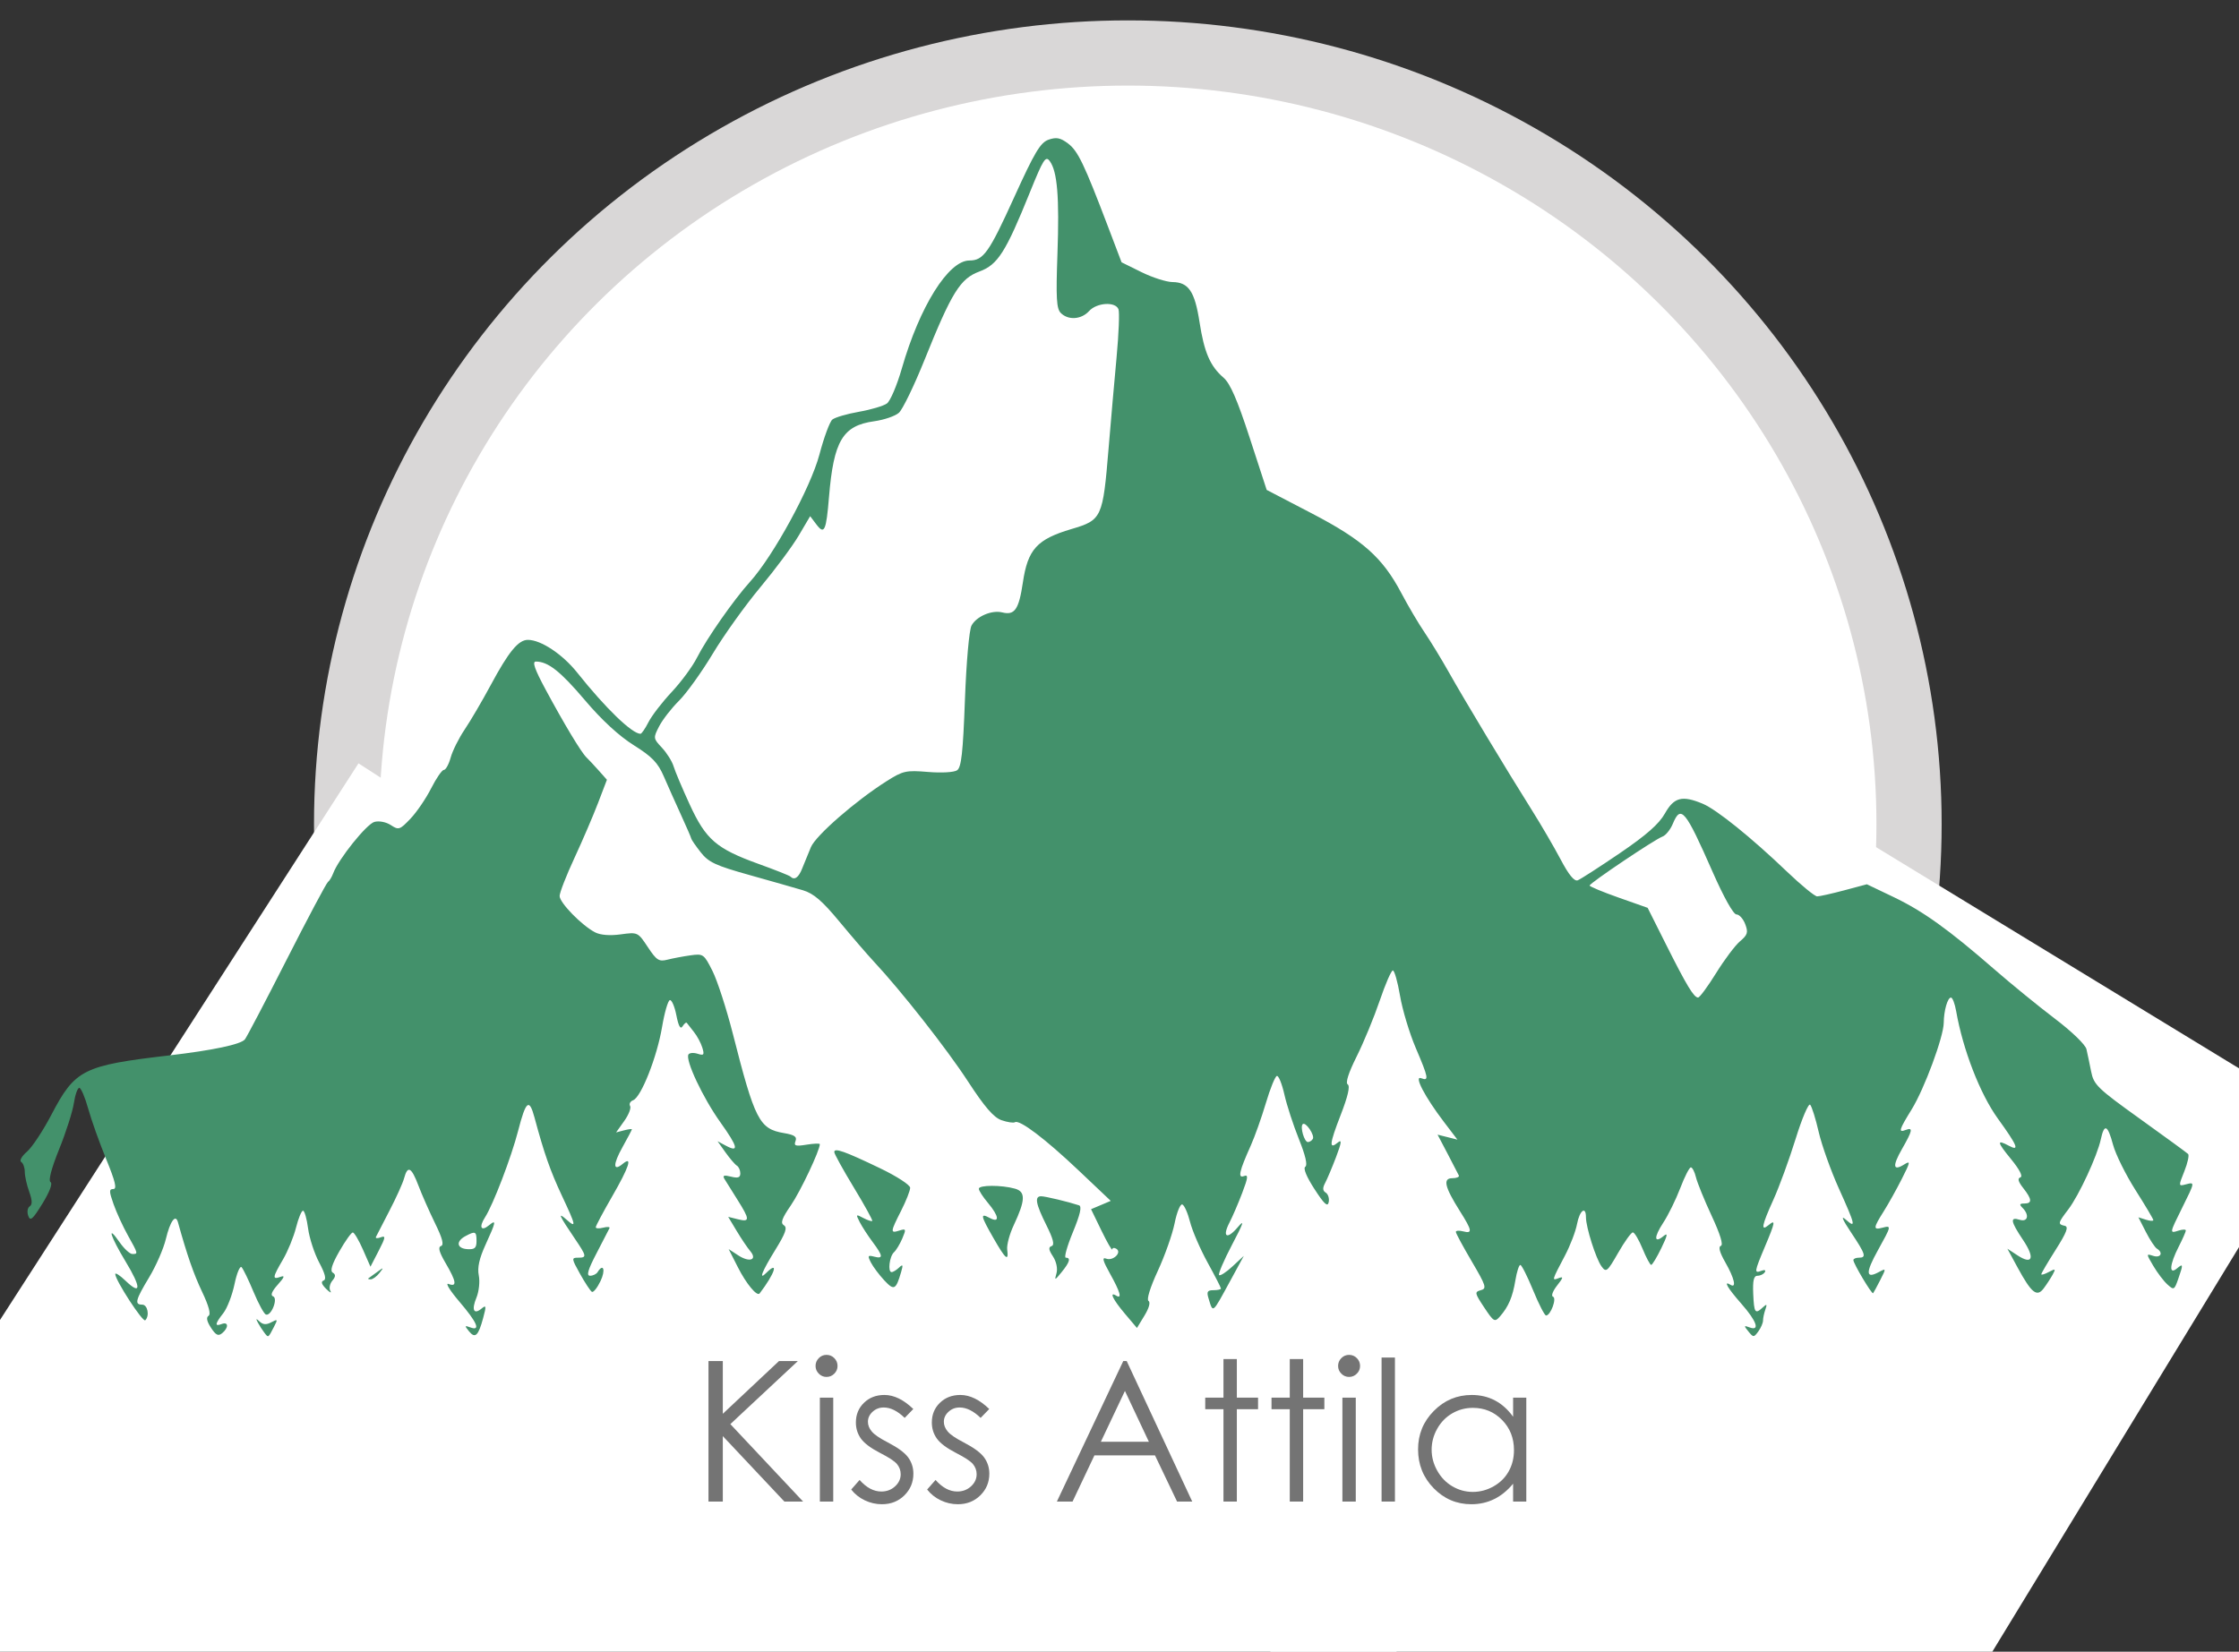
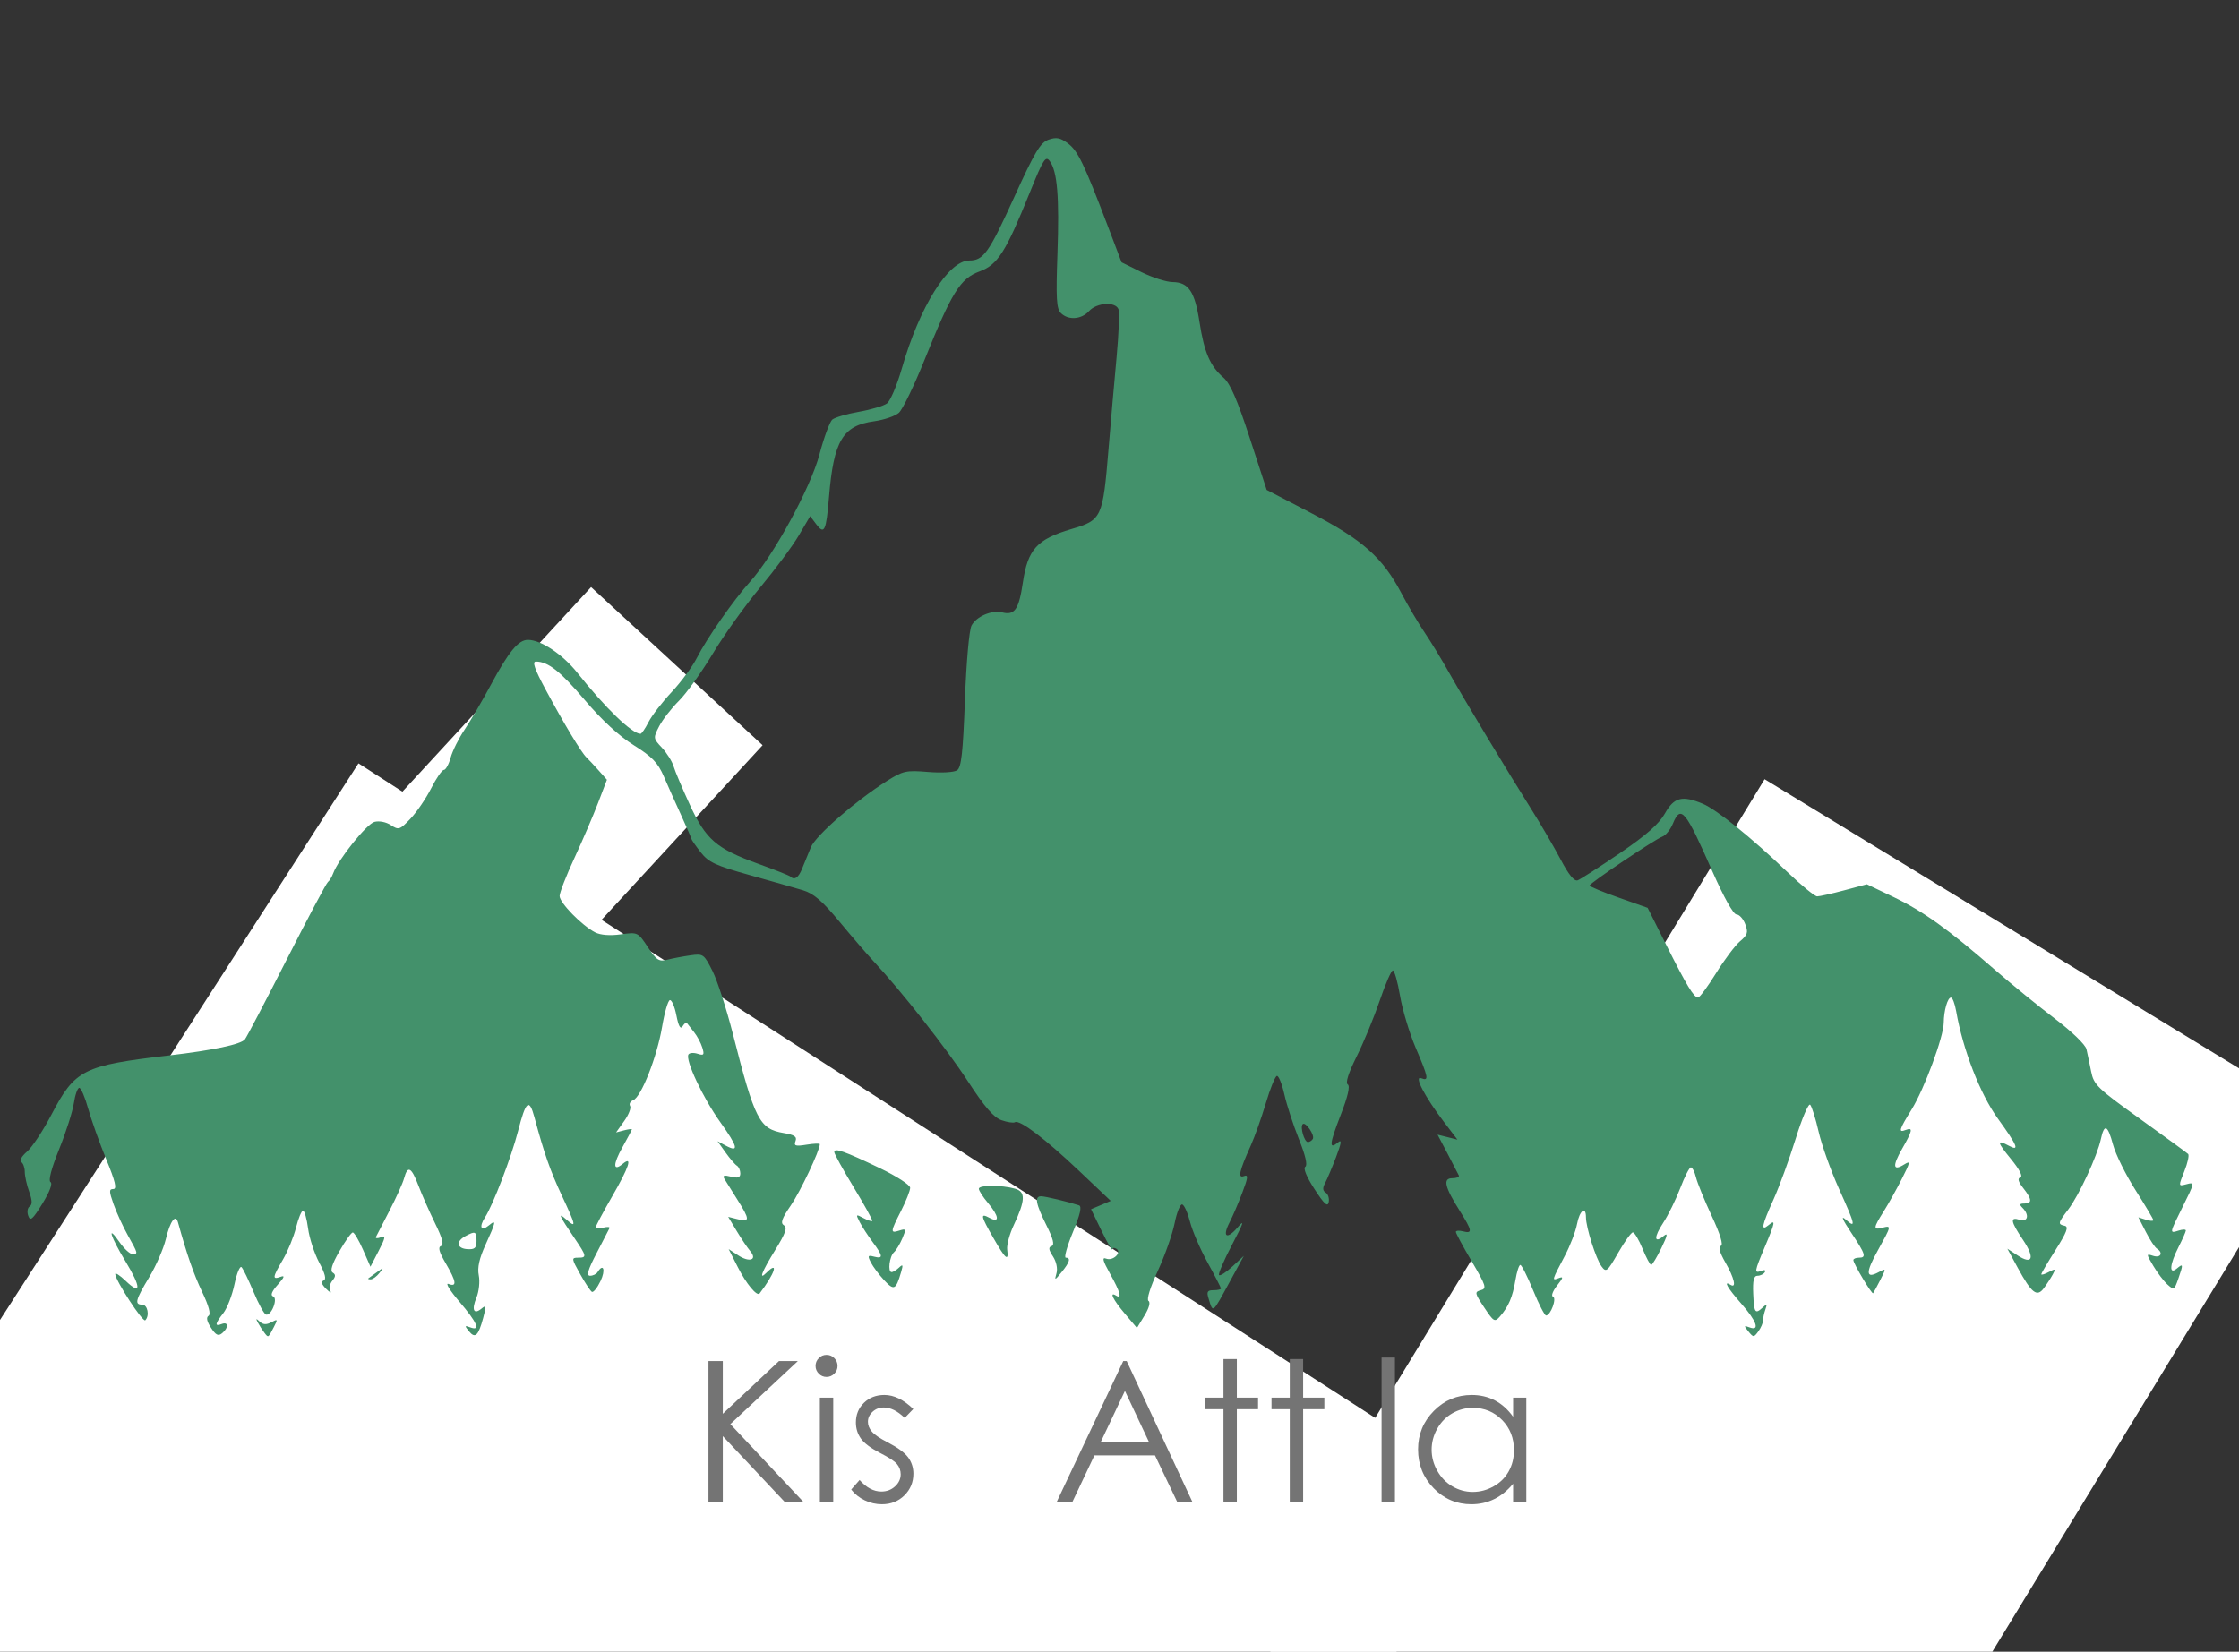
<svg xmlns="http://www.w3.org/2000/svg" width="100%" height="100%" viewBox="0 0 103 76" version="1.1" xml:space="preserve" style="fill-rule:evenodd;clip-rule:evenodd;stroke-linecap:round;stroke-linejoin:round;stroke-miterlimit:1.5;">
  <rect x="0" y="0" width="103" height="76" fill="#333333" stroke="none" />
-   <ellipse cx="51.883" cy="37.92" rx="35.938" ry="35.482" style="fill:#fff;stroke:#d9d7d7;stroke-width:3px;" />
  <path d="M106.656,51.386l-25.48,-15.532l-23.995,39.363l25.48,15.532l23.995,-39.363Z" style="fill:#fff;" />
  <path d="M35.082,34.29l-7.89,-7.276l-9.594,10.404l7.89,7.276l9.594,-10.404Z" style="fill:#fff;" />
  <path d="M45.316,105.384l23.531,-36.547l-52.356,-33.712l-23.532,36.547l52.357,33.712Z" style="fill:#fff;" />
  <path id="path3724" d="M9.706,61.093c-0.191,-0.29 -0.229,-0.476 -0.112,-0.548c0.115,-0.071 0.012,-0.457 -0.295,-1.101c-0.393,-0.829 -0.692,-1.689 -1.113,-3.206c-0.11,-0.394 -0.359,-0.047 -0.556,0.774c-0.106,0.443 -0.45,1.232 -0.764,1.754c-0.635,1.053 -0.689,1.265 -0.323,1.265c0.249,0 0.348,0.511 0.14,0.719c-0.11,0.11 -1.369,-1.827 -1.381,-2.122c-0.004,-0.086 0.211,0.051 0.475,0.305c0.725,0.695 0.726,0.31 0.001,-0.886c-0.698,-1.152 -0.887,-1.761 -0.274,-0.885c0.206,0.295 0.468,0.537 0.582,0.538c0.275,0.004 0.273,-0.006 -0.203,-0.857c-0.227,-0.405 -0.522,-1.05 -0.658,-1.434c-0.21,-0.596 -0.212,-0.698 -0.012,-0.698c0.176,0 0.094,-0.344 -0.327,-1.372c-0.309,-0.754 -0.682,-1.801 -0.829,-2.327c-0.146,-0.526 -0.331,-0.956 -0.409,-0.956c-0.079,0 -0.191,0.318 -0.25,0.706c-0.059,0.389 -0.363,1.341 -0.676,2.115c-0.358,0.888 -0.505,1.448 -0.397,1.514c0.104,0.065 -0.04,0.449 -0.371,0.987c-0.453,0.736 -0.561,0.829 -0.655,0.564c-0.063,-0.174 -0.033,-0.369 0.066,-0.432c0.129,-0.083 0.122,-0.278 -0.022,-0.677c-0.112,-0.309 -0.203,-0.72 -0.203,-0.914c0,-0.194 -0.074,-0.398 -0.165,-0.454c-0.092,-0.057 0.026,-0.267 0.265,-0.472c0.236,-0.203 0.74,-0.965 1.12,-1.692c1.095,-2.094 1.453,-2.274 5.43,-2.739c2.01,-0.235 3.288,-0.506 3.476,-0.736c0.081,-0.099 0.946,-1.75 1.921,-3.669c0.975,-1.918 1.83,-3.527 1.899,-3.574c0.069,-0.048 0.178,-0.228 0.243,-0.402c0.242,-0.653 1.536,-2.265 1.896,-2.363c0.216,-0.058 0.537,0.004 0.757,0.149c0.358,0.235 0.411,0.217 0.902,-0.298c0.287,-0.302 0.714,-0.93 0.95,-1.395c0.236,-0.466 0.5,-0.848 0.585,-0.848c0.086,0 0.227,-0.256 0.313,-0.568c0.086,-0.313 0.376,-0.893 0.643,-1.289c0.267,-0.396 0.808,-1.318 1.201,-2.049c0.825,-1.536 1.271,-2.078 1.708,-2.078c0.6,0 1.595,0.661 2.27,1.508c1.297,1.63 2.522,2.814 2.91,2.814c0.053,0 0.219,-0.243 0.37,-0.54c0.152,-0.298 0.632,-0.92 1.067,-1.384c0.435,-0.464 0.958,-1.175 1.162,-1.579c0.442,-0.875 1.689,-2.66 2.44,-3.492c1.075,-1.19 2.792,-4.339 3.193,-5.856c0.207,-0.785 0.475,-1.509 0.594,-1.608c0.12,-0.099 0.671,-0.261 1.224,-0.358c0.554,-0.097 1.133,-0.27 1.288,-0.383c0.155,-0.114 0.462,-0.836 0.683,-1.605c0.819,-2.853 2.145,-4.973 3.109,-4.973c0.648,0 0.902,-0.359 2.06,-2.908c0.946,-2.082 1.207,-2.519 1.583,-2.651c0.357,-0.125 0.541,-0.09 0.892,0.172c0.455,0.34 0.741,0.935 1.834,3.807l0.632,1.663l0.915,0.452c0.502,0.248 1.145,0.454 1.428,0.457c0.739,0.008 1.025,0.431 1.243,1.839c0.215,1.395 0.489,2.031 1.104,2.56c0.306,0.263 0.633,1.014 1.203,2.763l0.783,2.402l2.065,1.075c2.357,1.227 3.265,2.035 4.132,3.677c0.31,0.587 0.79,1.4 1.067,1.807c0.276,0.407 0.778,1.23 1.115,1.829c0.707,1.258 2.667,4.514 3.807,6.325c0.432,0.686 1.034,1.718 1.338,2.293c0.372,0.706 0.628,1.018 0.785,0.957c0.128,-0.049 0.998,-0.61 1.933,-1.246c1.224,-0.833 1.806,-1.346 2.078,-1.83c0.419,-0.746 0.792,-0.842 1.737,-0.448c0.64,0.268 2.235,1.553 3.88,3.128c0.653,0.625 1.277,1.136 1.386,1.136c0.109,0 0.668,-0.125 1.243,-0.278l1.044,-0.279l1.227,0.587c1.353,0.647 2.536,1.496 4.649,3.336c0.77,0.67 2.016,1.686 2.769,2.258c0.78,0.591 1.407,1.197 1.456,1.406c0.047,0.202 0.144,0.665 0.216,1.028c0.12,0.61 0.29,0.775 2.245,2.177c1.164,0.835 2.161,1.563 2.217,1.619c0.056,0.056 -0.023,0.414 -0.175,0.795c-0.273,0.681 -0.272,0.692 0.062,0.604c0.432,-0.113 0.433,-0.124 -0.159,1.07c-0.591,1.192 -0.591,1.189 -0.166,1.055c0.183,-0.059 0.332,-0.06 0.332,-0.004c0,0.055 -0.149,0.394 -0.332,0.752c-0.412,0.808 -0.454,1.305 -0.083,0.998c0.298,-0.248 0.304,-0.206 0.064,0.482c-0.177,0.507 -0.2,0.519 -0.496,0.251c-0.171,-0.155 -0.462,-0.538 -0.647,-0.851c-0.336,-0.57 -0.336,-0.57 -0.002,-0.464c0.342,0.108 0.468,-0.147 0.165,-0.334c-0.093,-0.057 -0.322,-0.405 -0.51,-0.773l-0.341,-0.668l0.343,0.109c0.189,0.06 0.344,0.069 0.344,0.02c0,-0.049 -0.37,-0.671 -0.821,-1.382c-0.452,-0.712 -0.916,-1.65 -1.032,-2.084c-0.248,-0.926 -0.404,-0.995 -0.564,-0.249c-0.166,0.767 -1.007,2.581 -1.493,3.219c-0.482,0.632 -0.494,0.687 -0.165,0.758c0.188,0.041 0.089,0.303 -0.416,1.1c-0.364,0.575 -0.663,1.083 -0.663,1.128c0,0.045 0.156,-0.001 0.345,-0.103c0.307,-0.163 0.327,-0.15 0.179,0.119c-0.092,0.167 -0.276,0.451 -0.41,0.63c-0.315,0.422 -0.559,0.229 -1.199,-0.945l-0.475,-0.875l0.465,0.305c0.692,0.454 0.813,0.122 0.256,-0.707c-0.576,-0.858 -0.613,-1.075 -0.158,-0.93c0.378,0.119 0.46,-0.222 0.133,-0.549c-0.155,-0.155 -0.137,-0.199 0.083,-0.199c0.37,0 0.357,-0.194 -0.051,-0.712c-0.232,-0.296 -0.272,-0.444 -0.131,-0.491c0.127,-0.043 -0.035,-0.359 -0.434,-0.846c-0.648,-0.79 -0.666,-0.915 -0.088,-0.606c0.501,0.268 0.389,-0.004 -0.516,-1.257c-0.815,-1.129 -1.604,-3.161 -1.916,-4.941c-0.06,-0.343 -0.167,-0.623 -0.238,-0.623c-0.156,0 -0.327,0.597 -0.333,1.163c-0.008,0.646 -0.889,3.029 -1.471,3.975c-0.592,0.961 -0.629,1.088 -0.275,0.952c0.343,-0.131 0.312,0.027 -0.172,0.874c-0.453,0.792 -0.418,1.038 0.102,0.713c0.295,-0.184 0.283,-0.113 -0.114,0.669c-0.244,0.482 -0.62,1.156 -0.836,1.498c-0.479,0.758 -0.487,0.859 -0.061,0.747c0.431,-0.112 0.428,-0.101 -0.206,1.045c-0.567,1.024 -0.557,1.318 0.036,1c0.355,-0.19 0.355,-0.188 0.076,0.361c-0.154,0.303 -0.302,0.576 -0.328,0.606c-0.056,0.065 -0.908,-1.364 -0.908,-1.524c0,-0.06 0.113,-0.11 0.25,-0.11c0.363,0 0.316,-0.153 -0.359,-1.166c-0.389,-0.582 -0.479,-0.797 -0.25,-0.595c0.493,0.434 0.46,0.282 -0.311,-1.429c-0.368,-0.818 -0.785,-1.987 -0.926,-2.598c-0.14,-0.611 -0.317,-1.174 -0.392,-1.251c-0.076,-0.077 -0.378,0.633 -0.671,1.579c-0.294,0.946 -0.751,2.198 -1.016,2.782c-0.539,1.191 -0.597,1.485 -0.231,1.182c0.338,-0.281 0.317,-0.151 -0.167,0.997c-0.488,1.159 -0.498,1.231 -0.157,1.101c0.147,-0.057 0.214,-0.029 0.156,0.065c-0.056,0.09 -0.206,0.164 -0.335,0.164c-0.173,0 -0.224,0.213 -0.198,0.832c0.038,0.882 0.087,0.952 0.442,0.623c0.184,-0.17 0.205,-0.152 0.117,0.097c-0.059,0.167 -0.108,0.396 -0.108,0.508c0,0.112 -0.097,0.338 -0.216,0.501c-0.208,0.283 -0.227,0.283 -0.458,0c-0.215,-0.264 -0.209,-0.284 0.051,-0.186c0.495,0.185 0.334,-0.284 -0.374,-1.088c-0.641,-0.729 -0.846,-1.085 -0.499,-0.871c0.288,0.178 0.177,-0.307 -0.237,-1.03c-0.262,-0.458 -0.333,-0.72 -0.207,-0.761c0.123,-0.041 -0.026,-0.53 -0.422,-1.381c-0.337,-0.724 -0.662,-1.522 -0.723,-1.774c-0.06,-0.251 -0.166,-0.457 -0.235,-0.457c-0.068,0 -0.288,0.43 -0.488,0.956c-0.201,0.526 -0.553,1.243 -0.784,1.594c-0.44,0.669 -0.425,0.978 0.029,0.601c0.196,-0.162 0.166,-0.014 -0.112,0.558c-0.208,0.429 -0.42,0.779 -0.47,0.779c-0.05,0 -0.23,-0.337 -0.399,-0.748c-0.169,-0.411 -0.369,-0.748 -0.445,-0.748c-0.076,0 -0.379,0.423 -0.675,0.939c-0.499,0.872 -0.553,0.917 -0.765,0.626c-0.258,-0.352 -0.717,-1.8 -0.717,-2.26c0,-0.541 -0.292,-0.319 -0.411,0.312c-0.063,0.338 -0.314,0.993 -0.558,1.455c-0.608,1.155 -0.608,1.156 -0.289,1.034c0.232,-0.089 0.219,-0.027 -0.073,0.343c-0.195,0.249 -0.279,0.478 -0.186,0.509c0.188,0.063 -0.108,0.866 -0.318,0.866c-0.066,0 -0.335,-0.523 -0.597,-1.163c-0.263,-0.64 -0.527,-1.164 -0.587,-1.164c-0.061,0 -0.163,0.317 -0.227,0.706c-0.128,0.772 -0.317,1.214 -0.71,1.665c-0.24,0.274 -0.285,0.248 -0.726,-0.416c-0.438,-0.66 -0.448,-0.714 -0.156,-0.792c0.284,-0.075 0.245,-0.201 -0.416,-1.326c-0.402,-0.683 -0.731,-1.293 -0.731,-1.356c0,-0.062 0.15,-0.074 0.333,-0.026c0.444,0.116 0.42,-0.032 -0.149,-0.935c-0.701,-1.112 -0.793,-1.51 -0.347,-1.51c0.196,0 0.332,-0.057 0.301,-0.125c-0.031,-0.069 -0.264,-0.519 -0.518,-1.002l-0.461,-0.877l0.457,0.114l0.456,0.115l-0.622,-0.817c-0.88,-1.156 -1.393,-2.143 -1.045,-2.009c0.367,0.141 0.34,-0.012 -0.256,-1.408c-0.286,-0.673 -0.609,-1.747 -0.717,-2.387c-0.109,-0.64 -0.257,-1.163 -0.33,-1.163c-0.073,0 -0.344,0.623 -0.603,1.385c-0.259,0.762 -0.735,1.918 -1.06,2.568c-0.38,0.762 -0.527,1.221 -0.412,1.292c0.117,0.072 0.006,0.553 -0.329,1.413c-0.517,1.333 -0.543,1.605 -0.117,1.252c0.18,-0.15 0.157,0.021 -0.091,0.674c-0.183,0.481 -0.41,1.019 -0.504,1.195c-0.123,0.231 -0.115,0.355 0.028,0.444c0.11,0.068 0.172,0.264 0.137,0.436c-0.049,0.238 -0.206,0.094 -0.656,-0.602c-0.366,-0.564 -0.527,-0.957 -0.42,-1.026c0.111,-0.073 0.005,-0.525 -0.296,-1.274c-0.257,-0.639 -0.557,-1.56 -0.667,-2.049c-0.11,-0.488 -0.265,-0.873 -0.345,-0.855c-0.08,0.018 -0.308,0.579 -0.506,1.247c-0.199,0.668 -0.513,1.551 -0.698,1.963c-0.529,1.178 -0.603,1.51 -0.31,1.398c0.205,-0.079 0.191,0.06 -0.081,0.775c-0.182,0.479 -0.445,1.091 -0.584,1.359c-0.352,0.681 -0.116,0.807 0.389,0.208c0.317,-0.376 0.251,-0.176 -0.27,0.812c-0.379,0.721 -0.649,1.352 -0.599,1.401c0.049,0.05 0.326,-0.129 0.614,-0.396l0.524,-0.487l-0.633,1.164c-0.831,1.525 -0.778,1.483 -0.991,0.789c-0.094,-0.304 -0.051,-0.374 0.228,-0.374c0.19,0 0.344,-0.034 0.344,-0.077c0,-0.043 -0.277,-0.582 -0.616,-1.199c-0.339,-0.617 -0.702,-1.457 -0.806,-1.868c-0.104,-0.41 -0.265,-0.771 -0.357,-0.801c-0.092,-0.031 -0.251,0.357 -0.352,0.862c-0.101,0.505 -0.45,1.494 -0.775,2.197c-0.349,0.754 -0.524,1.32 -0.427,1.38c0.098,0.06 0.024,0.332 -0.184,0.672l-0.347,0.572l-0.559,-0.661c-0.545,-0.644 -0.733,-1.034 -0.398,-0.827c0.282,0.174 0.186,-0.173 -0.28,-1.006c-0.338,-0.605 -0.381,-0.774 -0.179,-0.696c0.318,0.122 0.738,-0.287 0.467,-0.454c-0.096,-0.06 -0.18,-0.048 -0.187,0.026c-0.008,0.074 -0.23,-0.311 -0.495,-0.856l-0.481,-0.991l0.453,-0.191l0.453,-0.192l-1.471,-1.394c-1.544,-1.463 -2.723,-2.357 -2.936,-2.225c-0.07,0.043 -0.348,0.001 -0.618,-0.093c-0.36,-0.126 -0.774,-0.605 -1.543,-1.785c-0.976,-1.499 -3.065,-4.159 -4.336,-5.521c-0.298,-0.32 -1.008,-1.144 -1.577,-1.831c-0.785,-0.949 -1.188,-1.296 -1.675,-1.442c-0.352,-0.105 -1.461,-0.421 -2.463,-0.702c-1.563,-0.437 -1.884,-0.587 -2.245,-1.048c-0.231,-0.296 -0.426,-0.578 -0.432,-0.626c-0.006,-0.047 -0.218,-0.535 -0.469,-1.084c-0.251,-0.549 -0.609,-1.349 -0.795,-1.779c-0.274,-0.633 -0.539,-0.908 -1.386,-1.439c-0.675,-0.423 -1.473,-1.159 -2.241,-2.066c-1.13,-1.333 -1.698,-1.781 -2.259,-1.781c-0.178,0 -0.055,0.353 0.448,1.288c0.856,1.59 1.641,2.895 1.879,3.122c0.099,0.094 0.351,0.364 0.561,0.6l0.381,0.429l-0.406,1.063c-0.223,0.584 -0.712,1.724 -1.087,2.533c-0.376,0.809 -0.683,1.598 -0.683,1.753c0,0.312 1.025,1.36 1.636,1.674c0.244,0.125 0.681,0.159 1.175,0.091c0.781,-0.107 0.791,-0.103 1.246,0.585c0.402,0.608 0.514,0.68 0.902,0.58c0.244,-0.062 0.72,-0.152 1.056,-0.199c0.594,-0.084 0.625,-0.061 1.018,0.72c0.223,0.443 0.643,1.741 0.935,2.884c1.014,3.983 1.219,4.382 2.347,4.573c0.49,0.083 0.614,0.168 0.536,0.37c-0.084,0.22 -0.001,0.247 0.509,0.164c0.335,-0.054 0.61,-0.065 0.61,-0.023c0,0.29 -0.894,2.178 -1.334,2.818c-0.414,0.601 -0.487,0.811 -0.318,0.915c0.168,0.104 0.077,0.363 -0.395,1.129c-0.616,0.997 -0.785,1.431 -0.414,1.059c0.594,-0.593 0.39,0.033 -0.308,0.947c-0.119,0.155 -0.615,-0.442 -1.003,-1.209l-0.422,-0.831l0.439,0.287c0.524,0.344 0.897,0.209 0.551,-0.199c-0.128,-0.151 -0.408,-0.567 -0.622,-0.924l-0.389,-0.648l0.445,0.111c0.56,0.141 0.557,0.016 -0.021,-0.901c-0.256,-0.406 -0.525,-0.835 -0.596,-0.953c-0.098,-0.163 -0.025,-0.189 0.3,-0.107c0.323,0.081 0.429,0.044 0.429,-0.15c0,-0.142 -0.071,-0.302 -0.158,-0.355c-0.087,-0.054 -0.323,-0.329 -0.524,-0.611l-0.365,-0.513l0.372,0.199c0.633,0.339 0.572,0.07 -0.246,-1.077c-0.802,-1.123 -1.619,-2.863 -1.464,-3.115c0.047,-0.076 0.237,-0.091 0.421,-0.032c0.289,0.092 0.319,0.053 0.216,-0.284c-0.066,-0.215 -0.241,-0.54 -0.389,-0.723c-0.148,-0.183 -0.293,-0.368 -0.322,-0.411c-0.029,-0.043 -0.116,0.025 -0.194,0.151c-0.099,0.16 -0.187,0.008 -0.288,-0.503c-0.079,-0.404 -0.215,-0.718 -0.3,-0.698c-0.086,0.019 -0.248,0.578 -0.359,1.241c-0.232,1.375 -0.962,3.224 -1.328,3.364c-0.135,0.052 -0.199,0.171 -0.142,0.264c0.057,0.092 -0.064,0.404 -0.27,0.693l-0.374,0.525l0.364,-0.095c0.2,-0.052 0.363,-0.074 0.363,-0.048c0,0.025 -0.195,0.396 -0.434,0.824c-0.445,0.795 -0.438,1.14 0.015,0.764c0.466,-0.386 0.29,0.151 -0.495,1.51c-0.411,0.713 -0.748,1.347 -0.748,1.407c0,0.061 0.154,0.07 0.342,0.021c0.188,-0.049 0.319,-0.039 0.29,0.022c-0.029,0.062 -0.296,0.58 -0.594,1.151c-0.402,0.772 -0.479,1.039 -0.299,1.039c0.133,0 0.288,-0.075 0.344,-0.166c0.268,-0.432 0.379,-0.099 0.137,0.408c-0.151,0.316 -0.331,0.54 -0.4,0.497c-0.069,-0.042 -0.313,-0.413 -0.543,-0.824c-0.393,-0.704 -0.399,-0.746 -0.096,-0.746c0.418,0 0.408,-0.061 -0.15,-0.885c-0.721,-1.064 -0.795,-1.233 -0.389,-0.877c0.479,0.421 0.46,0.318 -0.205,-1.102c-0.535,-1.145 -0.808,-1.926 -1.259,-3.599c-0.239,-0.886 -0.394,-0.757 -0.749,0.623c-0.31,1.208 -1.151,3.406 -1.524,3.984c-0.292,0.452 -0.181,0.668 0.187,0.363c0.344,-0.285 0.322,-0.162 -0.161,0.892c-0.291,0.638 -0.384,1.057 -0.312,1.417c0.057,0.282 0.008,0.739 -0.106,1.017c-0.237,0.571 -0.126,0.807 0.237,0.506c0.21,-0.175 0.22,-0.117 0.071,0.433c-0.223,0.827 -0.369,0.963 -0.654,0.612c-0.207,-0.255 -0.201,-0.275 0.056,-0.179c0.498,0.187 0.327,-0.218 -0.498,-1.184c-0.435,-0.509 -0.659,-0.875 -0.499,-0.813c0.401,0.154 0.365,-0.108 -0.131,-0.955c-0.299,-0.51 -0.362,-0.74 -0.215,-0.789c0.147,-0.049 0.069,-0.351 -0.273,-1.048c-0.263,-0.539 -0.608,-1.319 -0.765,-1.735c-0.324,-0.853 -0.495,-0.941 -0.658,-0.339c-0.061,0.229 -0.365,0.902 -0.675,1.497c-0.31,0.594 -0.589,1.136 -0.621,1.205c-0.031,0.069 0.069,0.077 0.222,0.018c0.236,-0.091 0.22,0.008 -0.097,0.623l-0.377,0.73l-0.345,-0.786c-0.19,-0.433 -0.4,-0.788 -0.467,-0.79c-0.067,-0.002 -0.344,0.387 -0.617,0.864c-0.343,0.601 -0.437,0.903 -0.305,0.985c0.141,0.087 0.135,0.184 -0.021,0.372c-0.116,0.141 -0.157,0.352 -0.09,0.47c0.066,0.118 -0.021,0.075 -0.194,-0.096c-0.212,-0.21 -0.25,-0.334 -0.117,-0.384c0.137,-0.051 0.074,-0.306 -0.204,-0.83c-0.221,-0.416 -0.451,-1.122 -0.51,-1.569c-0.059,-0.447 -0.164,-0.813 -0.233,-0.813c-0.069,0 -0.213,0.35 -0.321,0.777c-0.107,0.427 -0.378,1.088 -0.601,1.469c-0.483,0.825 -0.5,0.936 -0.115,0.798c0.217,-0.078 0.186,0.012 -0.125,0.361c-0.271,0.302 -0.346,0.49 -0.216,0.536c0.244,0.088 -0.082,0.92 -0.329,0.838c-0.085,-0.029 -0.341,-0.498 -0.569,-1.044c-0.227,-0.545 -0.474,-1.056 -0.549,-1.134c-0.074,-0.078 -0.221,0.272 -0.326,0.78c-0.106,0.507 -0.337,1.106 -0.514,1.332c-0.388,0.493 -0.408,0.629 -0.074,0.501c0.312,-0.12 0.327,0.168 0.021,0.421c-0.179,0.149 -0.29,0.095 -0.516,-0.25l0,0Zm12.215,-3.989c0,-0.447 -0.053,-0.471 -0.51,-0.226c-0.451,0.242 -0.4,0.571 0.095,0.6c0.334,0.019 0.415,-0.054 0.415,-0.374l0,0Zm38.471,-4.696c0.104,-0.169 -0.333,-0.812 -0.464,-0.682c-0.128,0.128 0.074,0.824 0.239,0.824c0.075,0 0.177,-0.064 0.225,-0.142l0,0Zm18.552,-7.63c0.382,-0.618 0.878,-1.278 1.102,-1.467c0.35,-0.296 0.384,-0.408 0.238,-0.79c-0.093,-0.245 -0.274,-0.445 -0.403,-0.445c-0.14,0 -0.582,-0.79 -1.094,-1.953c-1.26,-2.866 -1.463,-3.111 -1.834,-2.215c-0.111,0.268 -0.326,0.532 -0.477,0.587c-0.352,0.127 -3.346,2.14 -3.349,2.251c-0.001,0.046 0.599,0.296 1.334,0.555l1.335,0.471l0.844,1.683c0.949,1.891 1.283,2.445 1.476,2.445c0.073,0 0.445,-0.505 0.828,-1.122Zm-42.04,-4.821c0.099,-0.252 0.279,-0.691 0.4,-0.977c0.226,-0.537 2.05,-2.127 3.478,-3.033c0.758,-0.48 0.894,-0.511 1.908,-0.427c0.621,0.052 1.199,0.018 1.339,-0.077c0.195,-0.132 0.27,-0.804 0.36,-3.236c0.065,-1.754 0.196,-3.221 0.304,-3.424c0.225,-0.421 0.934,-0.724 1.412,-0.604c0.574,0.144 0.765,-0.134 0.95,-1.38c0.227,-1.525 0.645,-1.984 2.238,-2.457c1.397,-0.414 1.44,-0.508 1.705,-3.713c0.102,-1.233 0.268,-3.122 0.368,-4.196c0.1,-1.074 0.139,-2.066 0.087,-2.203c-0.139,-0.362 -0.998,-0.309 -1.353,0.083c-0.354,0.391 -0.957,0.433 -1.3,0.09c-0.199,-0.199 -0.227,-0.684 -0.155,-2.714c0.093,-2.625 -0.004,-3.796 -0.353,-4.275c-0.191,-0.26 -0.297,-0.092 -0.913,1.432c-1.116,2.764 -1.481,3.337 -2.324,3.647c-0.883,0.326 -1.273,0.953 -2.524,4.065c-0.478,1.188 -1.009,2.285 -1.18,2.436c-0.17,0.151 -0.68,0.326 -1.134,0.389c-1.45,0.199 -1.867,0.897 -2.081,3.482c-0.13,1.574 -0.213,1.754 -0.585,1.26l-0.282,-0.374l-0.526,0.892c-0.289,0.491 -1.088,1.565 -1.774,2.388c-0.686,0.823 -1.668,2.194 -2.18,3.047c-0.513,0.853 -1.213,1.828 -1.555,2.167c-0.343,0.34 -0.751,0.866 -0.909,1.169c-0.28,0.543 -0.278,0.561 0.126,0.992c0.225,0.241 0.466,0.626 0.535,0.854c0.068,0.229 0.403,1.021 0.744,1.762c0.742,1.612 1.225,2.029 3.161,2.728c0.762,0.275 1.422,0.537 1.467,0.582c0.186,0.186 0.377,0.055 0.546,-0.375l0,0Zm-24.742,21.366c-0.09,-0.116 -0.224,-0.324 -0.297,-0.461c-0.106,-0.199 -0.089,-0.209 0.082,-0.049c0.155,0.142 0.308,0.151 0.536,0.028c0.294,-0.157 0.303,-0.139 0.118,0.216c-0.269,0.517 -0.252,0.507 -0.439,0.266l0,0Zm28.515,-2.412c-0.235,-0.253 -0.511,-0.621 -0.612,-0.817c-0.162,-0.315 -0.144,-0.348 0.146,-0.272c0.429,0.112 0.416,-0.026 -0.065,-0.67c-0.217,-0.291 -0.485,-0.703 -0.595,-0.916c-0.188,-0.365 -0.179,-0.376 0.16,-0.194c0.197,0.105 0.384,0.167 0.414,0.137c0.03,-0.03 -0.351,-0.722 -0.846,-1.537c-0.495,-0.816 -0.9,-1.55 -0.9,-1.632c0,-0.206 0.471,-0.04 2.1,0.742c0.77,0.369 1.391,0.772 1.391,0.902c0,0.129 -0.187,0.603 -0.415,1.054c-0.502,0.991 -0.507,1.049 -0.081,0.914c0.309,-0.098 0.319,-0.072 0.135,0.363c-0.11,0.258 -0.282,0.544 -0.383,0.635c-0.209,0.189 -0.296,0.914 -0.11,0.914c0.068,0 0.221,-0.093 0.341,-0.207c0.178,-0.17 0.196,-0.132 0.096,0.207c-0.241,0.822 -0.323,0.862 -0.776,0.377l0,0Zm-23.729,-0.091c0.038,-0.026 0.218,-0.157 0.401,-0.291c0.308,-0.226 0.316,-0.222 0.105,0.047c-0.126,0.16 -0.307,0.291 -0.402,0.291c-0.096,0 -0.143,-0.021 -0.104,-0.047l0,0Zm31.654,-0.236c0.06,-0.216 -0.008,-0.535 -0.164,-0.774c-0.2,-0.304 -0.215,-0.423 -0.062,-0.474c0.146,-0.049 0.076,-0.329 -0.241,-0.964c-0.491,-0.986 -0.553,-1.329 -0.238,-1.328c0.189,0.001 1.247,0.254 1.739,0.416c0.142,0.047 0.059,0.412 -0.281,1.238c-0.266,0.644 -0.413,1.171 -0.327,1.171c0.242,0 0.182,0.21 -0.19,0.665c-0.32,0.393 -0.333,0.396 -0.236,0.05l0,0Zm-2.896,-1.608c-0.6,-1.049 -0.624,-1.174 -0.178,-0.935c0.474,0.253 0.434,-0.081 -0.083,-0.696c-0.229,-0.271 -0.416,-0.563 -0.416,-0.647c0,-0.176 1.044,-0.177 1.663,-0.004c0.496,0.14 0.483,0.53 -0.054,1.673c-0.195,0.413 -0.331,0.92 -0.304,1.126c0.075,0.576 -0.071,0.456 -0.628,-0.518l0,0.001Z" style="fill:#43916b;fill-rule:nonzero;" />
  <path d="M32.592,62.627l0.659,0l0,2.426l2.584,-2.426l0.868,0l-3.105,2.901l3.347,3.564l-0.861,0l-2.833,-3.012l0,3.012l-0.659,0l0,-6.465Z" style="fill:#747474;fill-rule:nonzero;" />
-   <path d="M38.022,62.342c0.14,0 0.259,0.049 0.358,0.149c0.1,0.1 0.149,0.22 0.149,0.36c0,0.138 -0.049,0.257 -0.149,0.356c-0.099,0.1 -0.218,0.15 -0.358,0.15c-0.138,0 -0.256,-0.05 -0.355,-0.15c-0.099,-0.099 -0.149,-0.218 -0.149,-0.356c0,-0.14 0.05,-0.26 0.149,-0.36c0.099,-0.1 0.217,-0.149 0.355,-0.149Zm-0.306,1.968l0.615,0l0,4.782l-0.615,0l0,-4.782Z" style="fill:#747474;fill-rule:nonzero;" />
+   <path d="M38.022,62.342c0.14,0 0.259,0.049 0.358,0.149c0.1,0.1 0.149,0.22 0.149,0.36c0,0.138 -0.049,0.257 -0.149,0.356c-0.099,0.1 -0.218,0.15 -0.358,0.15c-0.138,0 -0.256,-0.05 -0.355,-0.15c-0.099,-0.099 -0.149,-0.218 -0.149,-0.356c0,-0.14 0.05,-0.26 0.149,-0.36c0.099,-0.1 0.217,-0.149 0.355,-0.149Zm-0.306,1.968l0.615,0l0,4.782l-0.615,0Z" style="fill:#747474;fill-rule:nonzero;" />
  <path d="M42.014,64.833l-0.396,0.409c-0.329,-0.319 -0.65,-0.479 -0.964,-0.479c-0.2,0 -0.371,0.066 -0.514,0.198c-0.142,0.131 -0.213,0.285 -0.213,0.461c0,0.155 0.058,0.303 0.176,0.444c0.117,0.143 0.364,0.312 0.74,0.505c0.458,0.238 0.769,0.466 0.933,0.686c0.162,0.222 0.242,0.473 0.242,0.751c0,0.393 -0.138,0.725 -0.413,0.998c-0.276,0.272 -0.621,0.409 -1.035,0.409c-0.275,0 -0.539,-0.061 -0.79,-0.181c-0.251,-0.12 -0.458,-0.285 -0.622,-0.496l0.386,-0.44c0.314,0.355 0.648,0.532 1,0.532c0.247,0 0.457,-0.079 0.63,-0.237c0.173,-0.158 0.26,-0.344 0.26,-0.558c0,-0.176 -0.057,-0.333 -0.172,-0.471c-0.114,-0.134 -0.373,-0.304 -0.775,-0.509c-0.432,-0.223 -0.725,-0.443 -0.881,-0.659c-0.155,-0.217 -0.233,-0.465 -0.233,-0.743c0,-0.363 0.124,-0.665 0.372,-0.905c0.248,-0.241 0.561,-0.361 0.94,-0.361c0.44,0 0.883,0.216 1.329,0.646Z" style="fill:#747474;fill-rule:nonzero;" />
-   <path d="M45.508,64.833l-0.396,0.409c-0.329,-0.319 -0.651,-0.479 -0.965,-0.479c-0.2,0 -0.371,0.066 -0.513,0.198c-0.143,0.131 -0.214,0.285 -0.214,0.461c0,0.155 0.059,0.303 0.176,0.444c0.118,0.143 0.364,0.312 0.74,0.505c0.458,0.238 0.769,0.466 0.934,0.686c0.161,0.222 0.242,0.473 0.242,0.751c0,0.393 -0.138,0.725 -0.414,0.998c-0.276,0.272 -0.62,0.409 -1.034,0.409c-0.276,0 -0.539,-0.061 -0.79,-0.181c-0.251,-0.12 -0.458,-0.285 -0.623,-0.496l0.387,-0.44c0.314,0.355 0.647,0.532 1,0.532c0.246,0 0.456,-0.079 0.63,-0.237c0.173,-0.158 0.26,-0.344 0.26,-0.558c0,-0.176 -0.058,-0.333 -0.172,-0.471c-0.115,-0.134 -0.373,-0.304 -0.775,-0.509c-0.432,-0.223 -0.726,-0.443 -0.881,-0.659c-0.156,-0.217 -0.233,-0.465 -0.233,-0.743c0,-0.363 0.123,-0.665 0.371,-0.905c0.248,-0.241 0.562,-0.361 0.94,-0.361c0.44,0 0.884,0.216 1.33,0.646Z" style="fill:#747474;fill-rule:nonzero;" />
  <path d="M51.831,62.627l3.015,6.465l-0.698,0l-1.016,-2.127l-2.785,0l-1.007,2.127l-0.721,0l3.054,-6.465l0.158,0Zm-0.081,1.374l-1.108,2.34l2.21,0l-1.102,-2.34Z" style="fill:#747474;fill-rule:nonzero;" />
  <path d="M56.283,62.535l0.615,0l0,1.775l0.976,0l0,0.532l-0.976,0l0,4.25l-0.615,0l0,-4.25l-0.839,0l0,-0.532l0.839,0l0,-1.775Z" style="fill:#747474;fill-rule:nonzero;" />
  <path d="M59.333,62.535l0.615,0l0,1.775l0.976,0l0,0.532l-0.976,0l0,4.25l-0.615,0l0,-4.25l-0.84,0l0,-0.532l0.84,0l0,-1.775Z" style="fill:#747474;fill-rule:nonzero;" />
-   <path d="M62.06,62.342c0.14,0 0.259,0.049 0.358,0.149c0.1,0.1 0.149,0.22 0.149,0.36c0,0.138 -0.049,0.257 -0.149,0.356c-0.099,0.1 -0.218,0.15 -0.358,0.15c-0.137,0 -0.256,-0.05 -0.355,-0.15c-0.099,-0.099 -0.149,-0.218 -0.149,-0.356c0,-0.14 0.05,-0.26 0.149,-0.36c0.099,-0.1 0.218,-0.149 0.355,-0.149Zm-0.306,1.968l0.615,0l0,4.782l-0.615,0l0,-4.782Z" style="fill:#747474;fill-rule:nonzero;" />
  <rect x="63.556" y="62.465" width="0.615" height="6.627" style="fill:#747474;fill-rule:nonzero;" />
  <path d="M70.214,64.31l0,4.782l-0.607,0l0,-0.822c-0.258,0.313 -0.547,0.549 -0.868,0.707c-0.32,0.158 -0.671,0.238 -1.052,0.238c-0.677,0 -1.255,-0.246 -1.734,-0.737c-0.479,-0.49 -0.718,-1.087 -0.718,-1.79c0,-0.689 0.241,-1.278 0.725,-1.767c0.483,-0.489 1.065,-0.734 1.744,-0.734c0.393,0 0.748,0.084 1.066,0.251c0.318,0.167 0.597,0.417 0.837,0.751l0,-0.879l0.607,0Zm-2.459,0.47c-0.342,0 -0.658,0.085 -0.948,0.253c-0.29,0.168 -0.52,0.404 -0.692,0.709c-0.171,0.304 -0.256,0.626 -0.256,0.965c0,0.337 0.086,0.659 0.259,0.966c0.172,0.307 0.404,0.547 0.695,0.718c0.292,0.171 0.604,0.257 0.938,0.257c0.336,0 0.655,-0.085 0.956,-0.255c0.302,-0.17 0.534,-0.399 0.696,-0.689c0.163,-0.29 0.244,-0.616 0.244,-0.979c0,-0.553 -0.182,-1.015 -0.547,-1.387c-0.364,-0.372 -0.813,-0.558 -1.345,-0.558Z" style="fill:#747474;fill-rule:nonzero;" />
</svg>